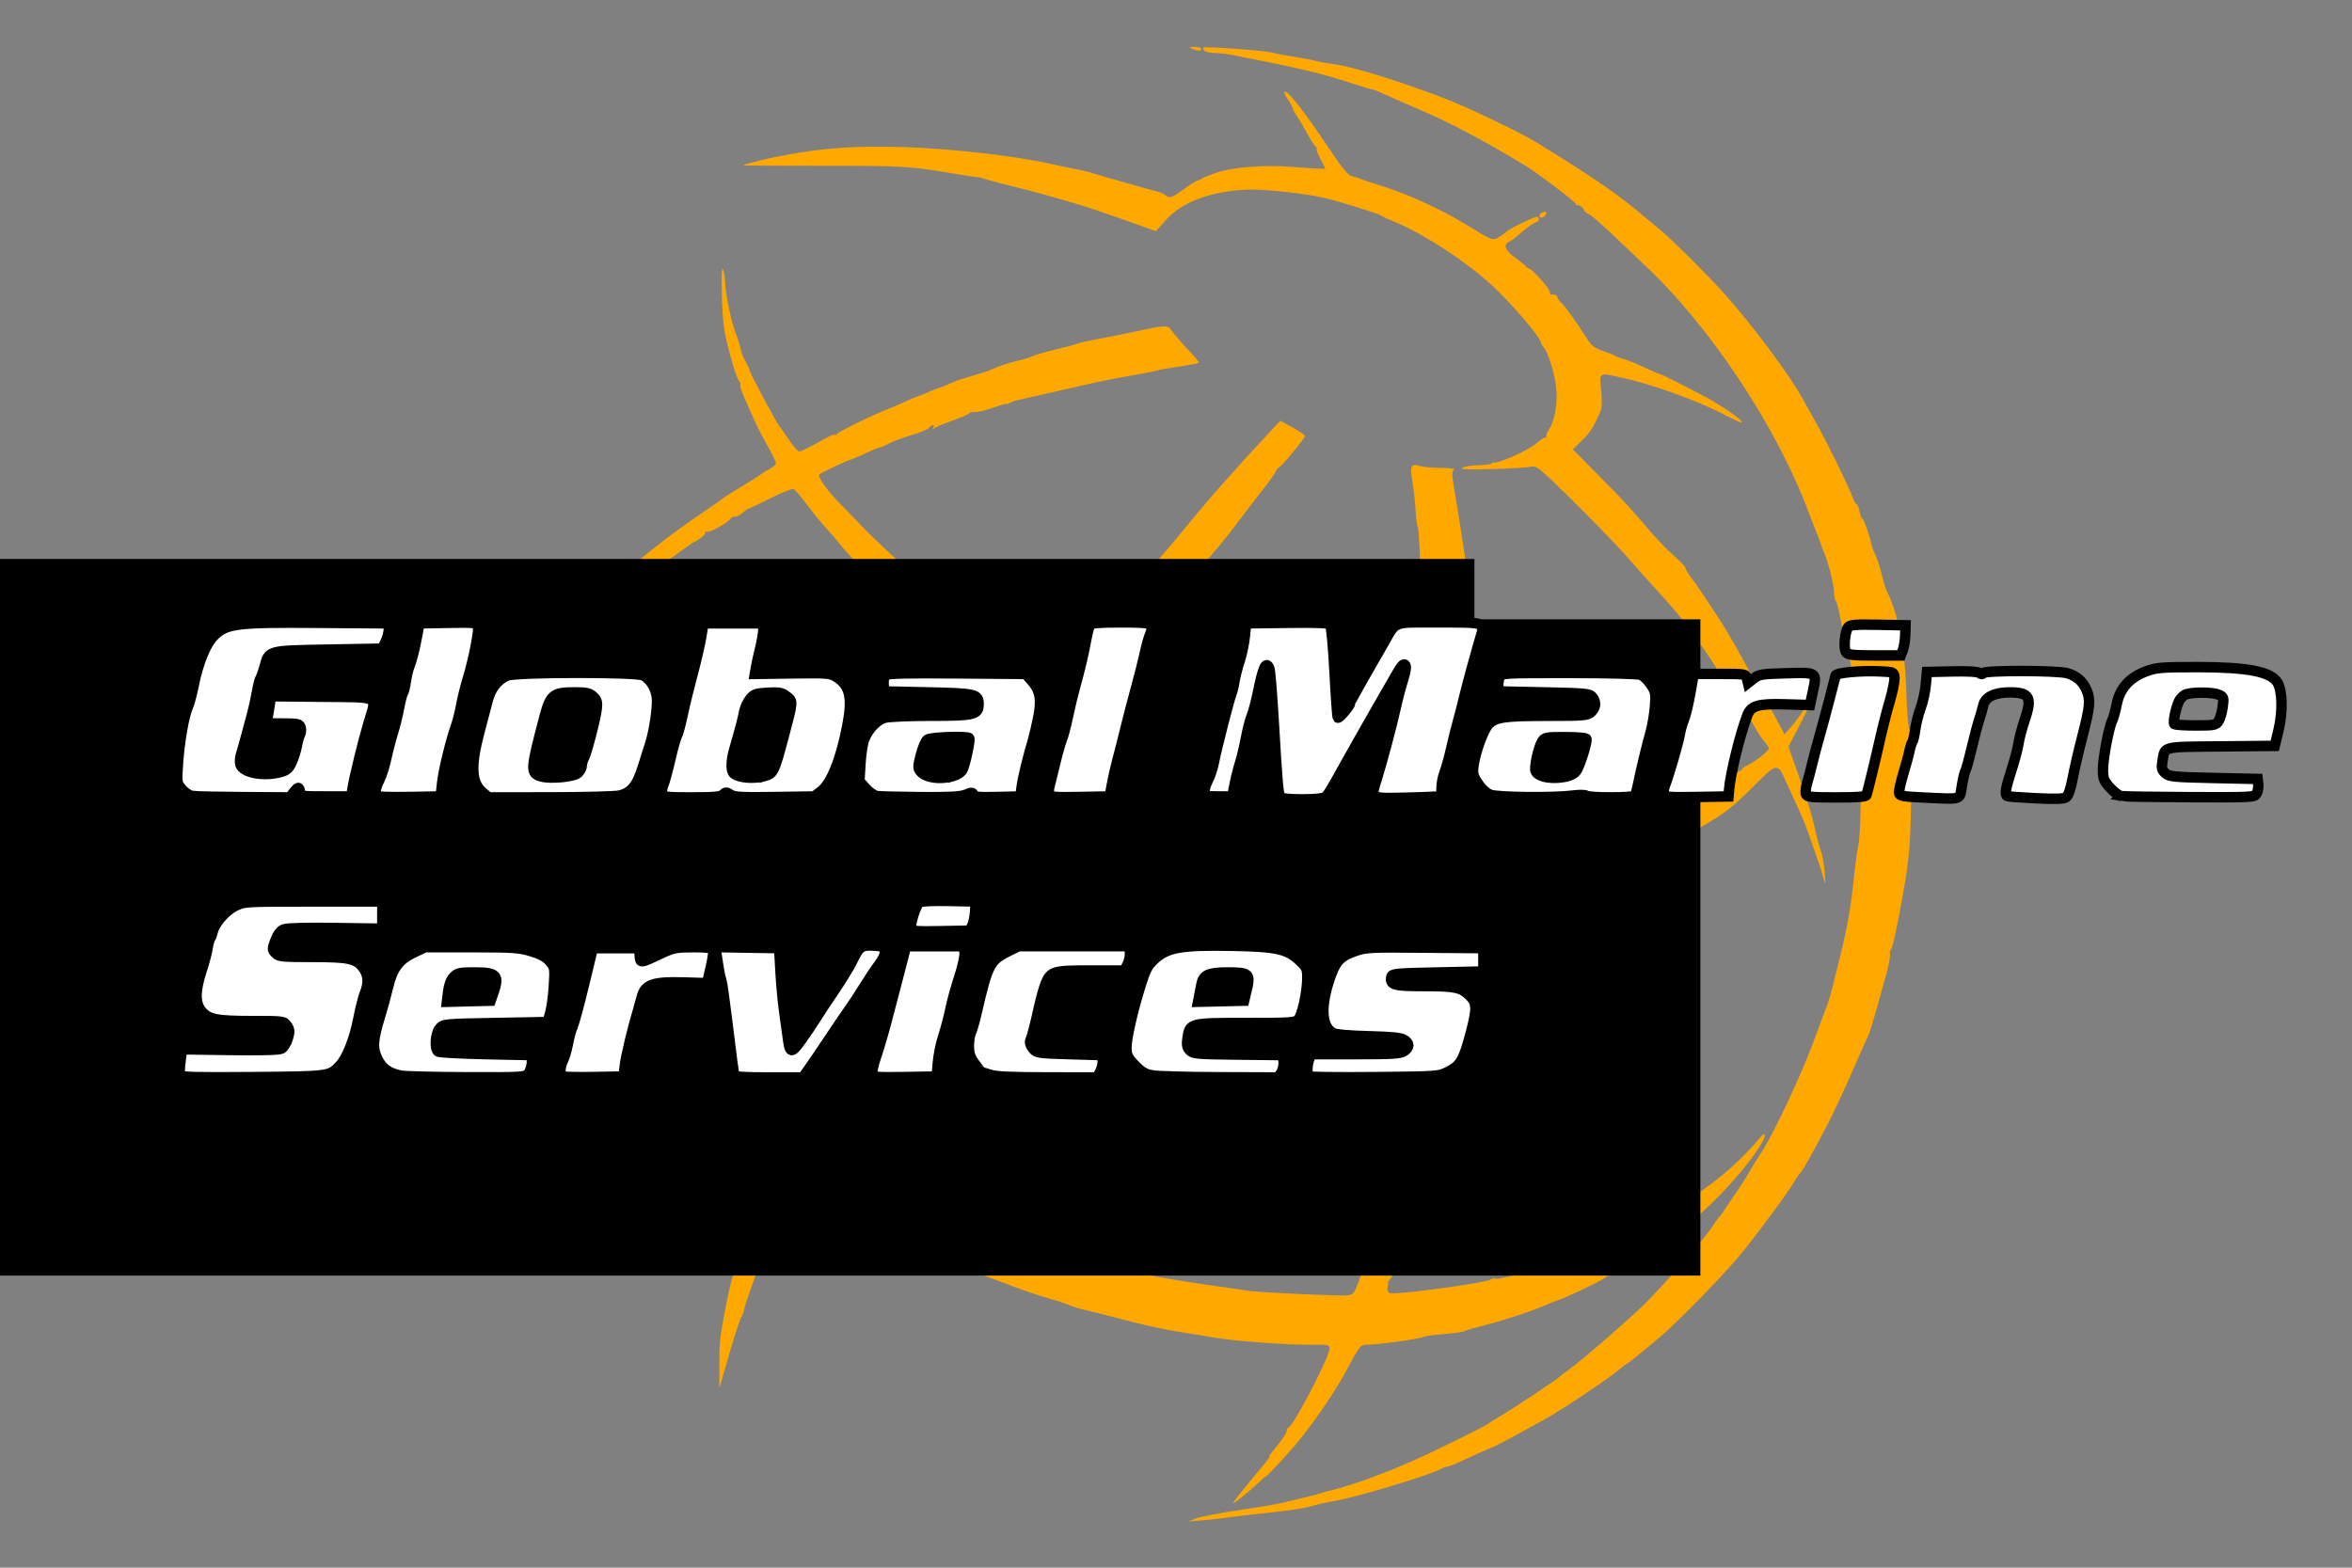
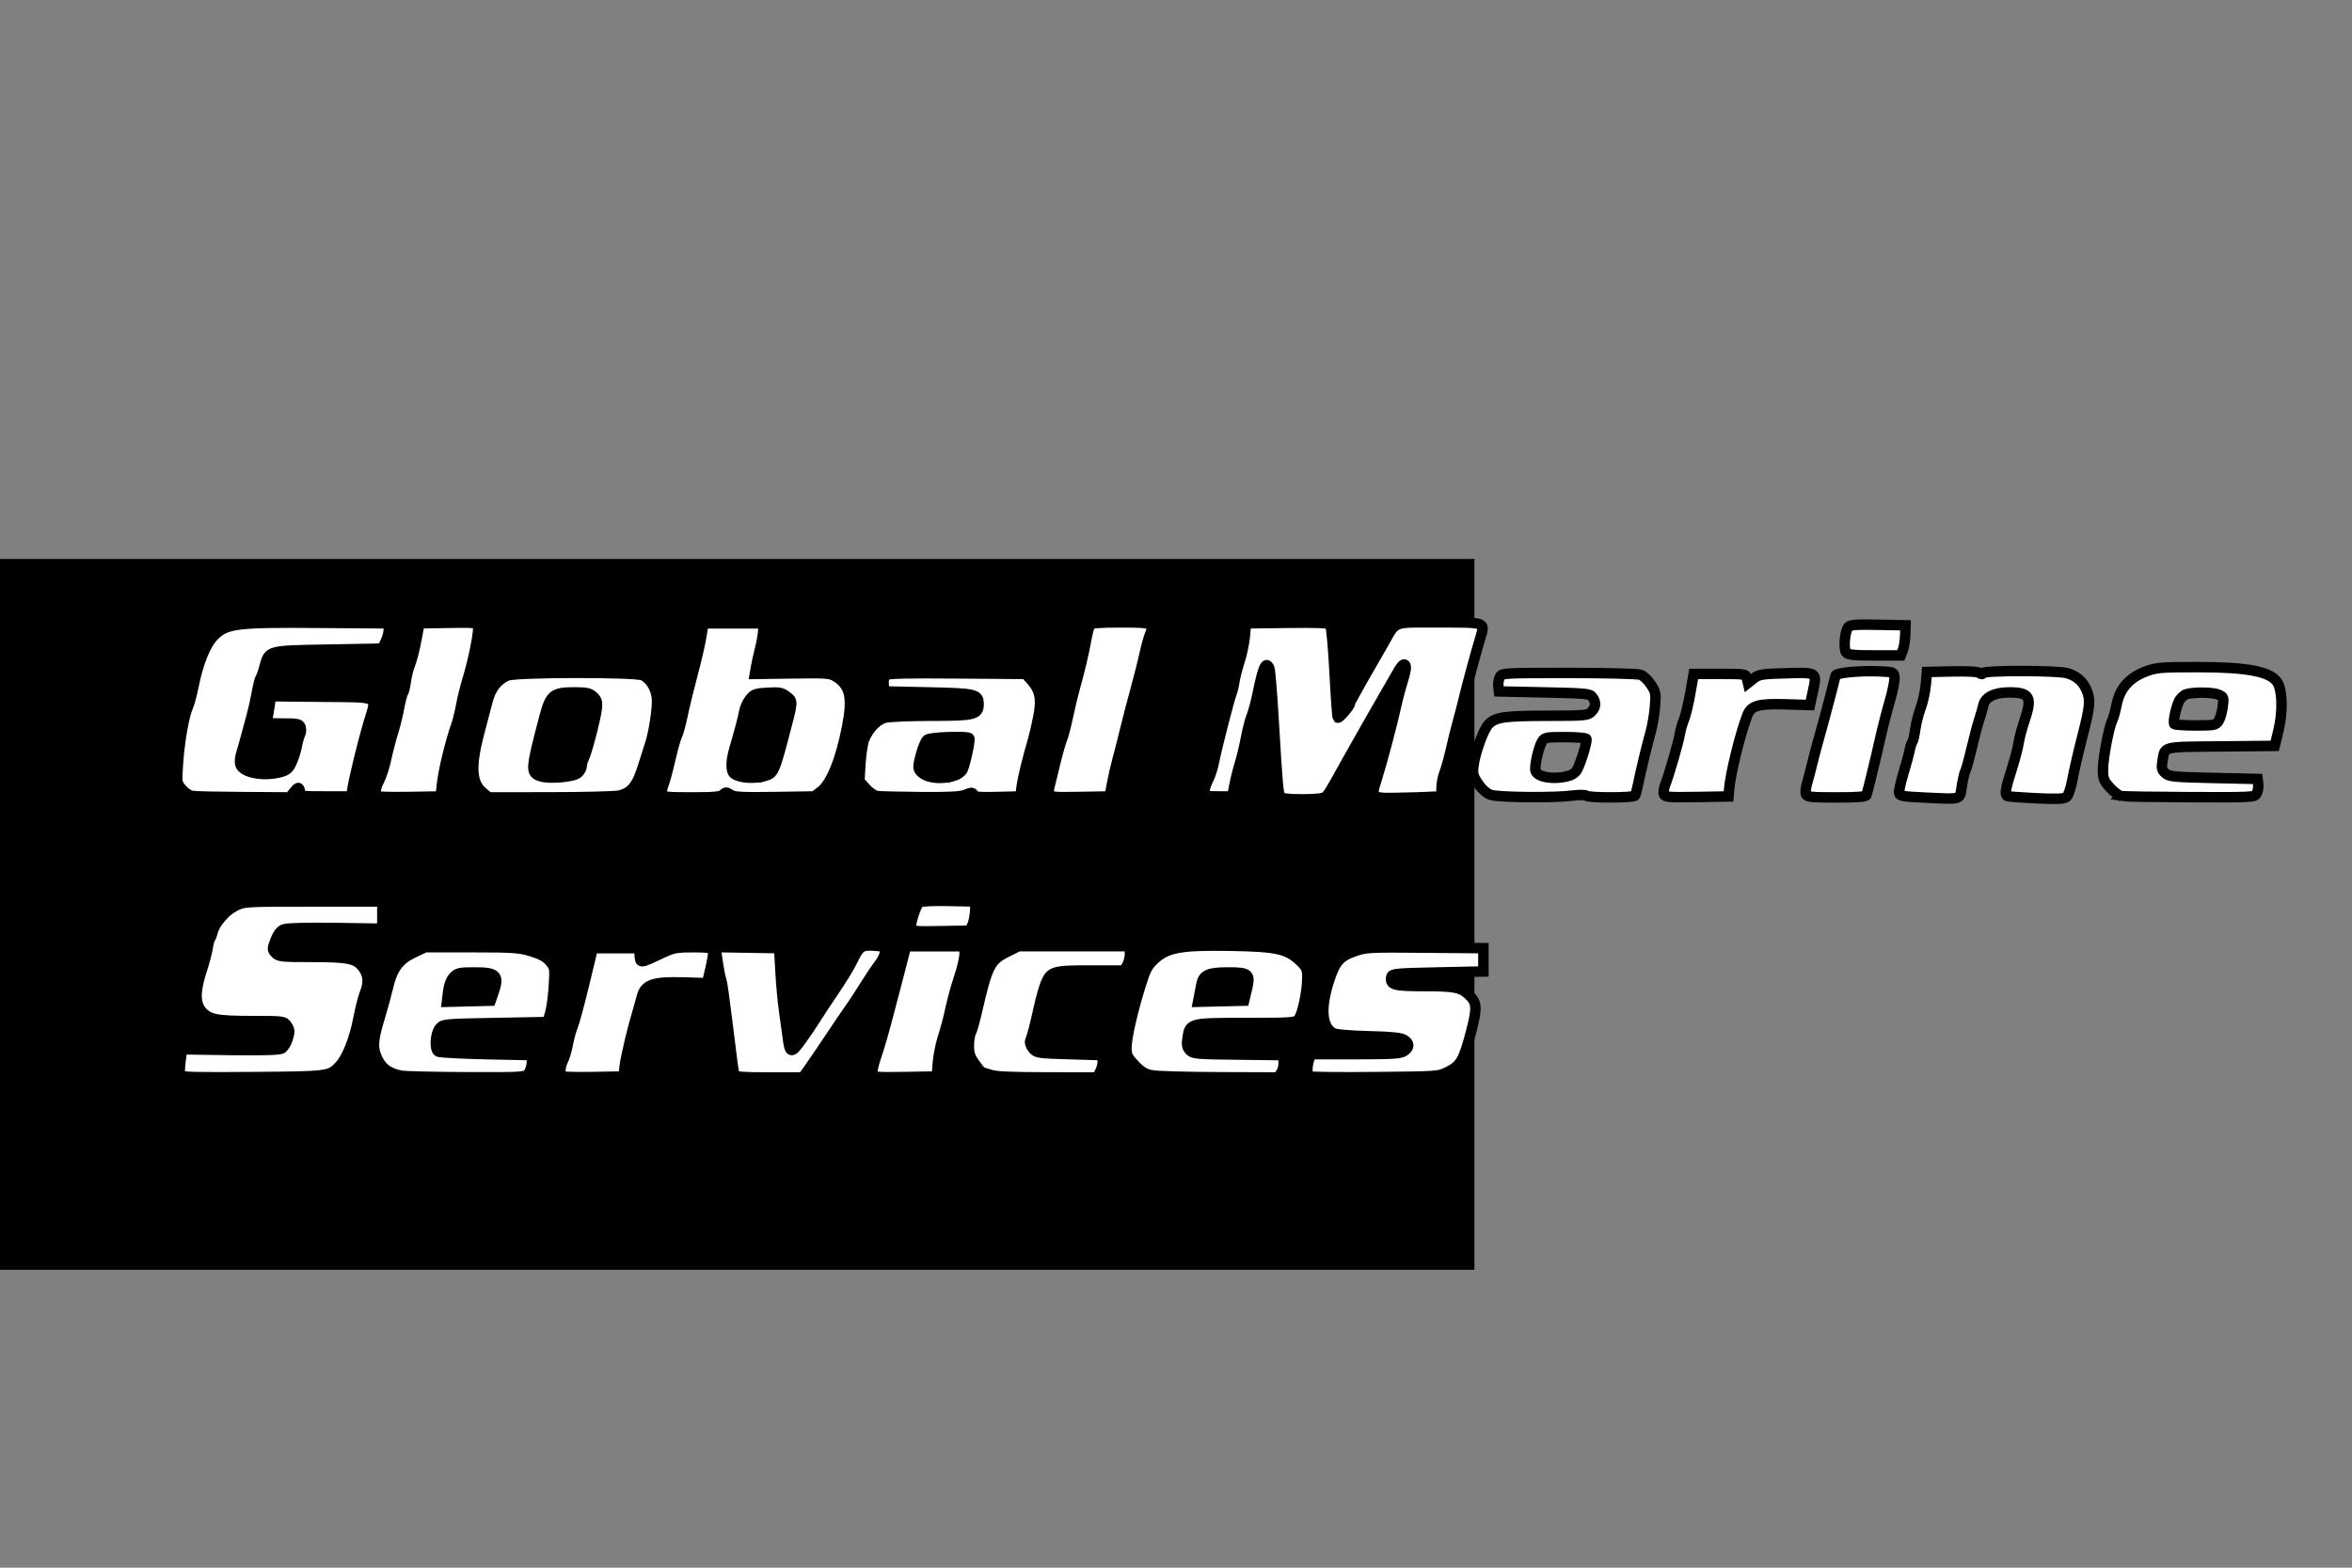
<svg xmlns="http://www.w3.org/2000/svg" xmlns:ns1="http://sodipodi.sourceforge.net/DTD/sodipodi-0.dtd" xmlns:ns2="http://www.inkscape.org/namespaces/inkscape" version="1.1" id="svg4731" width="450mm" height="300mm" viewBox="0 0 1700.787 1133.858" ns1:docname="LOGO_HEADER &amp; FOOTER.svg" ns2:version="0.92.2 (5c3e80d, 2017-08-06)">
  <rect x="0" y="0" width="1700.787" height="1133.858" fill="#808080" stroke="none" />
  <defs id="defs4735">
    <filter style="color-interpolation-filters:sRGB" id="filter4743" ns2:label="filter0" />
  </defs>
  <ns1:namedview pagecolor="#ffffff" bordercolor="#666666" borderopacity="1" objecttolerance="10" gridtolerance="10" guidetolerance="10" ns2:pageopacity="0" ns2:pageshadow="2" ns2:window-width="1920" ns2:window-height="1046" id="namedview4733" showgrid="false" ns2:zoom="0.5" ns2:cx="455.35258" ns2:cy="534.64789" ns2:window-x="-11" ns2:window-y="-11" ns2:window-maximized="1" ns2:current-layer="svg4731" units="mm" ns2:document-units="mm" ns2:pagecheckerboard="true" />
-   <path style="opacity:1;fill:#ffa900;fill-opacity:1;stroke:none;stroke-width:0.976;stroke-miterlimit:4;stroke-dasharray:none;stroke-opacity:1" d="m 864.973,1098.185 c 3.237,-1.242 17.14,-3.914 30.897,-5.938 13.756,-2.024 27.329,-4.286 30.161,-5.028 2.832,-0.741 9.784,-2.395 15.448,-3.675 5.664,-1.28 11.954,-2.939 13.977,-3.688 2.023,-0.749 5.333,-1.646 7.356,-1.995 3.807,-0.657 24.981,-7.434 30.161,-9.655 1.618,-0.694 5.26,-2.095 8.092,-3.113 4.996,-1.797 10.092,-3.938 24.644,-10.354 11.524,-5.081 49.6,-23.914 50.392,-24.924 0.405,-0.516 4.046,-2.823 8.092,-5.125 7.434,-4.231 42.043,-27.192 43.403,-28.795 0.405,-0.477 3.715,-3.003 7.356,-5.613 8.367,-5.997 39.784,-33.166 52.902,-45.75 12.345,-11.842 44.767,-48.688 49.843,-56.644 2.065,-3.237 4.455,-6.562 5.31,-7.39 0.856,-0.828 2.218,-2.594 3.027,-3.925 0.809,-1.331 4.12,-6.281 7.356,-11.001 6.474,-9.44 7.286,-10.708 12.188,-19.048 1.848,-3.144 5.323,-8.696 7.722,-12.338 9.178,-13.932 29.305,-56.691 38.435,-81.656 3.255,-8.901 6.455,-17.508 7.11,-19.127 2.791,-6.892 4.514,-12.296 6.566,-20.598 1.2,-4.855 3.505,-14.124 5.122,-20.598 5.502,-22.034 7.92,-36.091 10.5,-61.058 0.794,-7.687 2.097,-16.957 2.894,-20.598 1.711,-7.819 2.291,-51.876 1.026,-77.978 -0.868,-17.901 -7.358,-61.447 -9.854,-66.11 -0.684,-1.278 -2.327,-8.603 -3.652,-16.279 -1.325,-7.676 -3.043,-14.59 -3.818,-15.366 -0.776,-0.776 -1.41,-3.856 -1.41,-6.846 0,-4.932 -4.147,-21.201 -7.277,-28.551 -0.689,-1.618 -2.049,-5.26 -3.022,-8.092 -0.973,-2.832 -2.357,-6.474 -3.077,-8.092 -0.72,-1.618 -2.911,-7.246 -4.869,-12.506 -23.241,-62.427 -71.996,-135.68 -119.888,-180.128 -3.55,-3.294 -10.56,-9.962 -15.578,-14.817 -13.279,-12.847 -22.996,-21.334 -24.429,-21.334 -0.689,0 -1.961,-1.324 -2.827,-2.943 -0.866,-1.618 -2.545,-2.943 -3.73,-2.943 -1.185,0 -2.155,-0.559 -2.155,-1.242 0,-1.318 -28.095,-22.563 -36.782,-27.813 -29.964,-18.111 -56.158,-31.904 -77.978,-41.062 -6.878,-2.887 -16.616,-7.161 -21.64,-9.497 -5.024,-2.337 -9.739,-4.248 -10.479,-4.248 -0.74,0 -6.56,-1.71 -12.935,-3.8 -24.665,-8.086 -38.595,-11.413 -88.833,-21.216 -3.641,-0.711 -9.396,-1.331 -12.787,-1.38 -5.468,-0.078 -9.274,-2.058 -7.454,-3.878 1.035,-1.035 43.972,2.14 49.667,3.673 2.832,0.762 10.115,2.142 16.184,3.065 6.069,0.924 13.021,2.249 15.449,2.944 2.428,0.696 7.393,1.605 11.035,2.021 13.978,1.596 47.892,12.019 83.127,25.549 15.562,5.975 55.298,25.092 65.472,31.497 2.023,1.274 11.292,7.061 20.598,12.86 22.529,14.041 38.996,25.628 52.682,37.071 6.205,5.188 12.945,10.757 14.978,12.375 7.649,6.088 34.66,32.891 46.898,46.538 20.766,23.156 48.333,60.18 57.367,77.05 1.733,3.237 5.801,10.52 9.039,16.184 7.225,12.64 23.895,46.551 26.579,54.07 1.083,3.035 2.469,5.517 3.079,5.517 0.61,0 1.544,2.317 2.075,5.149 0.531,2.832 1.434,5.149 2.005,5.149 0.97,0 5.542,12.979 6.713,19.059 0.288,1.498 1.484,4.608 2.657,6.913 1.173,2.304 3.265,8.757 4.649,14.338 1.384,5.582 3.091,11.209 3.793,12.506 7.903,14.591 13.314,43.281 14.071,74.607 0.276,11.415 1.184,22.548 2.017,24.74 1.84,4.839 1.91,66.313 0.098,86.186 -0.701,7.687 -2.022,18.281 -2.936,23.541 -0.914,5.26 -1.892,10.887 -2.175,12.506 -3.495,20.049 -7.363,37.518 -8.307,37.518 -0.649,0 -0.918,1.358 -0.599,3.019 0.32,1.66 -0.948,8.447 -2.818,15.081 -1.869,6.634 -5.225,18.649 -7.457,26.7 -2.232,8.051 -4.622,15.665 -5.31,16.92 -0.688,1.255 -5.993,13.151 -11.788,26.435 -5.795,13.285 -13.493,29.836 -17.106,36.782 -11.049,21.24 -18.548,34.602 -20.571,36.651 -1.06,1.075 -2.677,3.354 -3.592,5.065 -3.37,6.297 -24.109,34.661 -37.362,51.097 -10.737,13.316 -34.579,38.291 -54.302,56.879 -5.362,5.054 -25.606,21.831 -28.769,23.842 -2.023,1.286 -4.009,2.689 -4.414,3.117 -0.97,1.025 -11.519,8.993 -15.62,11.796 -18.761,12.827 -33.854,22.509 -41.761,26.79 -5.26,2.848 -12.049,6.582 -15.087,8.299 -6.294,3.557 -20.59,11.016 -21.695,11.32 -1.147,0.315 -11.592,4.977 -21.64,9.658 -5.024,2.34 -9.833,4.255 -10.687,4.255 -0.854,0 -2.702,0.642 -4.107,1.427 -8.611,4.81 -63.32,21.244 -79.061,23.75 -4.855,0.773 -11.807,2.359 -15.448,3.525 -3.641,1.166 -16.552,3.147 -28.69,4.401 -12.138,1.254 -26.042,2.872 -30.897,3.594 -4.855,0.722 -13.462,1.689 -19.127,2.148 l -10.299,0.835 5.885,-2.259 z m 37.672,-25.284 c 15.368,-18.516 16.136,-19.495 15.294,-19.495 -0.389,0 0.252,-1.159 1.424,-2.575 7.274,-8.79 11.082,-14.253 11.082,-15.896 0,-1.035 0.557,-2.103 1.238,-2.372 3.913,-1.55 29.659,-51.04 29.659,-57.011 0,-2.965 -0.679,-3.114 -13.609,-2.985 -18.154,0.181 -54.752,-2.546 -70.254,-5.234 -6.878,-1.193 -18.861,-3.14 -26.629,-4.326 -7.768,-1.186 -23.326,-4.584 -34.575,-7.551 -11.249,-2.967 -24.094,-6.236 -28.544,-7.266 -8.304,-1.921 -11.784,-2.988 -16.92,-5.184 -1.618,-0.692 -7.577,-2.557 -13.242,-4.144 -5.664,-1.587 -16.589,-5.284 -24.276,-8.215 -7.687,-2.931 -17.95,-6.732 -22.805,-8.446 -4.855,-1.715 -9.159,-3.592 -9.563,-4.173 -0.405,-0.58 -2.391,-1.554 -4.414,-2.165 -13.411,-4.046 -75.621,-35.707 -84.344,-42.926 -2.287,-1.893 -5.005,-3.442 -6.038,-3.442 -1.034,0 -3.665,-1.655 -5.848,-3.678 -2.183,-2.023 -4.643,-3.678 -5.467,-3.678 -0.824,0 -4.45,-2.031 -8.058,-4.514 -3.608,-2.482 -7.623,-4.303 -8.922,-4.046 -1.946,0.385 -13.119,18.859 -11.407,18.859 0.295,0 -1.703,4.915 -4.441,10.923 -2.738,6.008 -5.443,12.463 -6.012,14.345 -0.569,1.882 -1.911,5.408 -2.984,7.836 -3.821,8.65 -13.642,35.906 -14.671,40.716 -0.576,2.691 -1.594,5.576 -2.262,6.411 -1.174,1.466 -5.496,15.173 -12.512,39.678 l -3.37,11.77 -10e-4,-16.92 c -0.001,-16.666 0.454,-20.787 4.724,-42.667 2.794,-14.319 5.208,-23.626 6.98,-26.911 0.781,-1.449 1.028,-3.27 0.548,-4.046 -0.48,-0.776 -0.255,-1.411 0.501,-1.411 0.756,0 1.784,-2.05 2.285,-4.556 1.442,-7.209 12.918,-37.369 21.655,-56.91 3.804,-8.508 3.546,-11.565 -1.233,-14.606 -2.225,-1.416 -4.377,-2.953 -4.782,-3.415 -0.405,-0.462 -3.053,-2.43 -5.885,-4.372 -7.807,-5.354 -22.554,-17.219 -35.666,-28.695 -6.472,-5.664 -14.17,-12.261 -17.108,-14.658 -16.131,-13.163 -52.787,-52.371 -68.142,-72.883 -2.12,-2.832 -6.243,-7.722 -9.161,-10.866 -2.919,-3.144 -8.404,-10.096 -12.19,-15.448 -3.786,-5.353 -7.753,-10.262 -8.815,-10.909 -1.063,-0.647 -1.932,-1.849 -1.932,-2.671 0,-1.565 -13.807,-25.574 -16.713,-29.063 -4.634,-5.564 -34.781,-64.434 -34.781,-67.92 0,-2.454 -7.632,-20.55 -8.667,-20.55 -0.549,0 -2.119,1.821 -3.489,4.046 -1.37,2.225 -3.815,5.701 -5.434,7.724 -4.959,6.197 -3.556,10e-4 2.141,-9.46 5.403,-8.972 6.564,-16.27 3.395,-21.343 -2.052,-3.286 0.571,-33.871 3.505,-40.867 1.51,-3.601 1.99,-1.45 3.933,17.633 1.217,11.954 2.644,21.554 3.172,21.334 1.398,-0.583 19.099,-21.41 19.099,-22.472 0,-6.421 77.44,-86.67 98.469,-102.04 2.927,-2.14 9.942,-7.606 15.589,-12.147 11.167,-8.981 23.627,-18.06 39.692,-28.92 5.664,-3.829 10.63,-7.349 11.035,-7.822 0.405,-0.473 6.694,-4.445 13.977,-8.826 7.283,-4.382 13.573,-8.371 13.977,-8.866 0.405,-0.495 2.887,-2.002 5.517,-3.349 2.63,-1.347 4.777,-3.261 4.771,-4.251 -0.005,-0.991 -2.84,-6.767 -6.297,-12.836 -3.457,-6.069 -7.843,-14.676 -9.746,-19.127 -1.903,-4.451 -5.076,-11.63 -7.051,-15.955 -1.975,-4.325 -3.211,-8.243 -2.746,-8.708 0.465,-0.465 -0.051,-1.892 -1.146,-3.172 -1.095,-1.279 -4.129,-10.52 -6.742,-20.535 -4.063,-15.573 -4.843,-21.431 -5.391,-40.46 -0.42,-14.596 -0.162,-21.239 0.75,-19.309 0.764,1.618 1.436,5.352 1.493,8.297 0.164,8.516 4.364,29.282 7.555,37.353 1.608,4.068 3.276,9.365 3.707,11.77 0.43,2.405 2.069,6.563 3.64,9.239 1.572,2.676 2.857,5.435 2.857,6.131 0,1.867 19.919,39.083 22.069,41.234 0.405,0.405 3.299,4.543 6.432,9.196 3.133,4.653 6.443,8.421 7.356,8.373 1.581,-0.083 6.272,-2.416 19.853,-9.874 3.345,-1.837 6.093,-2.83 6.105,-2.207 0.012,0.623 0.509,0.446 1.103,-0.393 1.299,-1.835 27.601,-14.671 37.863,-18.478 1.618,-0.6 6.87,-2.876 11.669,-5.058 4.8,-2.181 9.434,-4.124 10.299,-4.317 0.865,-0.193 4.221,-1.521 7.457,-2.952 3.237,-1.431 6.547,-2.735 7.356,-2.898 0.809,-0.163 4.12,-1.467 7.356,-2.898 3.237,-1.431 6.547,-2.762 7.356,-2.958 0.809,-0.196 5.444,-1.591 10.299,-3.1 4.855,-1.509 9.159,-2.838 9.563,-2.952 0.405,-0.114 3.121,-1.275 6.036,-2.579 2.915,-1.304 9.867,-3.492 15.448,-4.863 5.582,-1.371 10.81,-2.981 11.62,-3.578 0.809,-0.597 7.43,-2.508 14.713,-4.248 7.283,-1.74 14.897,-3.792 16.92,-4.561 2.023,-0.769 8.975,-2.345 15.448,-3.501 6.474,-1.157 17.729,-3.398 25.012,-4.982 23.721,-5.158 25.095,-5.212 27.786,-1.105 1.301,1.986 6.433,7.958 11.404,13.272 4.971,5.314 8.78,9.887 8.464,10.162 -0.479,0.419 -14.398,2.834 -25.585,4.44 -1.618,0.232 -3.936,0.776 -5.149,1.209 -1.214,0.433 -8.828,1.919 -16.92,3.303 -16.373,2.8 -23.563,4.312 -56.644,11.913 -12.543,2.882 -24.397,5.557 -26.343,5.945 -1.946,0.388 -4.76,1.359 -6.253,2.158 -1.493,0.799 -2.715,1.158 -2.715,0.797 0,-0.361 -4.138,0.838 -9.196,2.664 -5.058,1.826 -11.016,3.235 -13.242,3.131 -2.225,-0.105 -4.046,0.261 -4.046,0.813 0,0.552 -5.131,2.837 -11.402,5.079 -6.271,2.242 -12.357,4.792 -13.524,5.667 -1.601,1.2 -1.85,1.139 -1.017,-0.248 0.608,-1.011 0.437,-1.839 -0.38,-1.839 -0.817,0 -2.014,0.85 -2.662,1.889 -0.647,1.039 -6.473,3.463 -12.947,5.388 -6.474,1.925 -13.96,4.716 -16.636,6.203 -2.676,1.487 -5.488,2.704 -6.249,2.704 -0.761,0 -5.587,1.986 -10.725,4.414 -5.138,2.428 -9.773,4.414 -10.299,4.414 -1.375,0 -20.491,8.996 -22.589,10.63 -1.801,1.403 6.229,12.482 16.359,22.57 2.491,2.481 8.227,8.439 12.746,13.242 10.901,11.583 36.846,35.392 46.956,43.091 4.451,3.389 10.875,8.3 14.276,10.913 3.401,2.613 11.18,8.297 17.288,12.631 6.107,4.334 11.104,8.472 11.104,9.196 0,0.724 0.993,1.316 2.207,1.316 1.214,0 2.207,0.662 2.207,1.471 0,0.809 0.993,1.471 2.207,1.471 1.214,0 2.207,0.662 2.207,1.471 0,0.809 0.878,1.471 1.95,1.471 1.073,0 3.517,1.668 5.433,3.707 1.915,2.039 10.803,7.674 19.751,12.523 8.948,4.849 17.677,9.828 19.398,11.066 3.481,2.502 2.289,3.546 16.301,-14.274 19.473,-24.764 23.972,-30.76 23.972,-31.946 0,-0.723 3.972,-5.503 8.828,-10.621 4.855,-5.118 8.828,-9.773 8.828,-10.343 0,-1.151 11.739,-16.156 17.137,-21.905 1.9,-2.023 9.111,-10.63 16.026,-19.127 16.311,-20.043 38.48,-45.115 62.024,-70.146 l 6.174,-6.564 8.889,4.883 c 4.889,2.686 8.897,5.435 8.907,6.11 0.024,1.652 -17.741,23.05 -19.136,23.05 -0.606,0 -1.504,1.159 -1.996,2.575 -0.492,1.416 -4.853,7.54 -9.692,13.609 -4.839,6.069 -13.617,17.553 -19.508,25.519 -5.891,7.967 -18.565,23.194 -28.165,33.84 -9.6,10.645 -18.498,21.01 -19.773,23.033 -1.275,2.023 -6.165,8.091 -10.868,13.484 -4.702,5.393 -8.55,10.802 -8.55,12.02 0,1.217 -3.31,5.836 -7.356,10.263 -4.046,4.427 -7.356,8.443 -7.356,8.924 0,0.481 -1.986,4.103 -4.414,8.049 -2.428,3.945 -4.414,8.178 -4.414,9.405 0,1.228 -0.993,3.056 -2.207,4.063 -1.214,1.007 -2.207,2.621 -2.207,3.586 0,1.888 9.016,6.713 12.543,6.713 1.179,0 8.446,3.277 16.15,7.283 7.703,4.006 18.137,8.697 23.186,10.426 5.049,1.728 10.34,3.754 11.757,4.501 1.417,0.747 9.031,3.697 16.92,6.556 7.889,2.859 16.329,6.084 18.757,7.166 3.684,1.643 15.815,5.676 18.391,6.114 3.231,0.55 9.838,2.703 11.035,3.596 0.809,0.604 3.789,1.591 6.621,2.192 2.832,0.602 9.122,2.377 13.977,3.945 8.802,2.842 30.687,7.933 40.46,9.41 2.832,0.428 9.122,1.694 13.977,2.812 14.506,3.341 24.223,5.148 27.687,5.148 2.833,0 3.291,-0.829 3.449,-6.253 0.471,-16.143 -2.701,-125.303 -3.944,-135.726 -0.772,-6.474 -1.714,-22.212 -2.093,-34.975 -0.379,-12.762 -1.149,-23.949 -1.711,-24.858 -0.562,-0.91 -1.243,-6.027 -1.512,-11.371 -0.269,-5.344 -1.221,-14.221 -2.115,-19.726 -2.098,-12.922 -1.496,-14.519 4.796,-12.715 2.667,0.765 9.819,1.401 15.893,1.413 6.074,0.012 10.215,0.549 9.201,1.193 -1.073,0.681 -1.571,2.978 -1.193,5.495 0.357,2.379 1.68,10.614 2.938,18.302 4.405,26.907 5.15,31.878 9.697,64.674 2.519,18.173 4.918,33.587 5.33,34.254 0.412,0.667 1.087,28.833 1.5,62.592 0.413,33.759 1.256,61.911 1.873,62.559 1.574,1.654 76.096,1.283 91.288,-0.455 20.614,-2.358 51.728,-8.965 55.193,-11.72 0.809,-0.643 3.788,-1.65 6.621,-2.237 5.837,-1.209 35.311,-15.31 35.311,-16.893 0,-0.569 1.778,-1.844 3.952,-2.835 4.975,-2.267 15.175,-10.281 15.175,-11.924 0,-0.679 -1.605,-3.142 -3.566,-5.473 -1.961,-2.331 -5.168,-7.251 -7.125,-10.933 -1.958,-3.682 -4.673,-8.281 -6.032,-10.22 -1.36,-1.939 -4.881,-7.167 -7.825,-11.617 -2.943,-4.451 -5.817,-8.423 -6.386,-8.828 -0.569,-0.405 -3.142,-4.377 -5.717,-8.828 -5.788,-10.002 -13.911,-21.582 -18.634,-26.564 -1.96,-2.067 -3.564,-4.258 -3.564,-4.868 0,-1.8 -8.714,-12.584 -20.569,-25.453 -6.085,-6.606 -16.029,-17.725 -22.098,-24.709 -10.507,-12.091 -43.859,-45.885 -59.587,-60.376 -6.357,-5.857 -7.956,-6.65 -11.77,-5.84 -2.428,0.516 -15.007,1.226 -27.954,1.578 -17.367,0.472 -22.853,0.22 -20.92,-0.962 1.441,-0.881 6.897,-1.723 12.124,-1.871 5.227,-0.148 9.51,-0.805 9.518,-1.46 0.011,-0.655 0.549,-0.86 1.202,-0.456 2.182,1.349 25.014,-8.838 30.391,-13.559 2.918,-2.562 6.054,-4.658 6.97,-4.658 0.916,0 1.244,-0.422 0.728,-0.937 -0.516,-0.516 0.289,-2.667 1.789,-4.782 4.028,-5.68 6.444,-19.499 5.259,-30.084 -1.158,-10.346 -5.852,-25.608 -8.934,-29.05 -1.144,-1.278 -2.08,-2.872 -2.08,-3.542 0,-3.048 -16.416,-22.797 -30.897,-37.171 -19.108,-18.966 -53.149,-41.62 -76.645,-51.006 -3.565,-1.424 -7.145,-3.123 -7.954,-3.775 -1.629,-1.312 -27.914,-9.535 -40.243,-12.59 -14.12,-3.499 -45.773,-6.856 -58.126,-6.165 -26.298,1.471 -46.182,9.197 -57.997,22.536 l -6.628,7.483 -11.194,-4.025 c -23.343,-8.393 -40.923,-14.34 -49.447,-16.726 -4.855,-1.359 -13.131,-3.725 -18.391,-5.257 -5.26,-1.532 -16.846,-4.573 -25.747,-6.758 -8.901,-2.185 -17.508,-4.483 -19.127,-5.109 -1.618,-0.625 -3.936,-1.165 -5.149,-1.2 -1.214,-0.035 -8.166,-1.076 -15.448,-2.313 -33.435,-5.681 -36.98,-5.902 -95.266,-5.924 -32.166,-0.012 -58.484,-0.126 -58.483,-0.253 7.9e-4,-0.899 18.209,-5.365 31.633,-7.759 28.222,-5.033 49.428,-6.464 82.392,-5.56 34.214,0.939 80.903,6.16 107.404,12.012 8.901,1.965 18.501,3.997 21.334,4.516 2.832,0.518 7.136,1.557 9.563,2.309 9.348,2.896 41.434,12.052 46.157,13.171 2.729,0.647 5.675,1.889 6.547,2.761 2.647,2.647 5.189,1.842 13.451,-4.261 4.353,-3.216 8.794,-6.03 9.868,-6.253 1.074,-0.223 2.285,-0.774 2.689,-1.224 0.405,-0.45 4.838,-2.293 9.852,-4.096 12.009,-4.319 35.056,-6.227 55.621,-4.605 8.901,0.702 18.016,1.31 20.255,1.351 l 4.071,0.075 -3.728,-7.356 c -2.05,-4.046 -3.22,-7.367 -2.599,-7.379 0.62,-0.012 0.377,-0.509 -0.541,-1.103 -0.918,-0.595 -3.809,-5.053 -6.425,-9.909 -2.616,-4.855 -6.003,-10.585 -7.527,-12.733 -1.524,-2.148 -2.77,-4.477 -2.77,-5.176 0,-0.699 -1.679,-3.741 -3.731,-6.761 -2.368,-3.485 -3.04,-5.475 -1.839,-5.448 2.642,0.06 15.131,16.186 31.055,40.098 10.056,15.101 14.443,20.483 17.182,21.08 2.023,0.441 5.002,1.387 6.621,2.102 1.618,0.715 6.584,2.382 11.035,3.704 20.651,6.134 46.411,17.764 66.03,29.81 18.467,11.338 18.302,11.28 23.17,8.179 2.325,-1.481 4.558,-3.107 4.962,-3.612 1.615,-2.019 21.204,-11.453 22.333,-10.756 2.021,1.249 1.355,3.27 -1.367,4.143 -2.36,0.757 -8.104,5.044 -13.609,10.157 -1.214,1.127 -3.637,2.795 -5.385,3.705 -4.611,2.402 -2.911,6.415 5.148,12.147 3.772,2.683 7.078,5.401 7.348,6.04 0.27,0.639 1.071,1.163 1.78,1.163 2.086,0 15.403,14.977 15.19,17.084 -0.107,1.06 0.224,1.875 0.736,1.811 2.686,-0.337 4.609,0.403 4.609,1.773 0,0.848 1.528,3 3.396,4.782 3.067,2.927 8.775,10.934 18.79,26.362 2.672,4.116 5.367,6.058 10.912,7.864 4.05,1.319 8.025,2.906 8.835,3.527 0.809,0.62 3.319,1.57 5.577,2.11 2.258,0.54 9.014,3.279 15.013,6.088 5.999,2.809 11.434,5.123 12.079,5.144 0.644,0.021 6.137,2.631 12.206,5.802 6.069,3.17 13.352,6.927 16.184,8.349 13.354,6.702 31.788,19.251 30.366,20.673 -0.366,0.367 -6.19,-2.249 -12.941,-5.812 -19.11,-10.086 -53.095,-22.275 -74.887,-26.86 -15.908,-3.346 -14.989,-3.99 -13.797,9.675 0.725,8.31 0.488,13.048 -0.789,15.816 -5.387,11.669 -6.954,14.081 -13.046,20.088 l -6.641,6.547 18.573,18.82 c 19.45,19.707 21.76,22.208 37.147,40.218 5.216,6.105 13.136,14.254 17.601,18.108 4.465,3.854 8.117,7.735 8.117,8.624 0,0.888 1.821,3.972 4.046,6.852 2.225,2.88 6.032,8.305 8.46,12.055 2.428,3.75 7.47,11.388 11.206,16.972 3.736,5.584 10.565,17.105 15.176,25.602 4.611,8.497 10.419,18.759 12.905,22.805 2.486,4.046 7.956,13.803 12.154,21.682 l 7.633,14.325 3.651,-4.027 c 4.662,-5.143 10.303,-13.155 13.031,-18.509 1.172,-2.301 2.364,-3.485 2.648,-2.632 0.284,0.853 -3.296,8.865 -7.956,17.804 l -8.473,16.253 2.42,6.977 c 1.331,3.837 5.011,14.337 8.178,23.333 3.167,8.996 6.878,21.575 8.246,27.954 1.368,6.379 3.371,13.919 4.449,16.756 1.079,2.837 2.332,9.789 2.784,15.448 0.819,10.251 0.816,10.265 -1.038,3.669 -1.023,-3.641 -2.253,-7.614 -2.734,-8.828 -0.481,-1.214 -2.999,-8.497 -5.597,-16.184 -2.598,-7.687 -6.899,-18.612 -9.56,-24.276 -2.66,-5.664 -6.5,-14.002 -8.533,-18.528 -6.796,-15.13 -6.175,-15.218 -24.985,3.516 -13.172,13.119 -19.697,18.324 -31.963,25.498 -17.265,10.097 -33.836,17.691 -44.838,20.548 -4.046,1.05 -10.667,2.858 -14.713,4.016 -4.046,1.159 -10.336,2.481 -13.977,2.939 -3.642,0.458 -11.586,1.577 -17.655,2.486 -6.448,0.966 -24.184,1.459 -42.667,1.187 l -31.633,-0.466 -1.154,16.184 c -0.635,8.901 -1.512,17.177 -1.948,18.391 -0.437,1.214 -1.066,7.173 -1.397,13.242 -0.331,6.069 -0.92,14.014 -1.31,17.655 -0.389,3.641 -1.105,11.255 -1.592,16.92 -0.875,10.19 -3.221,24.422 -4.73,28.69 -0.429,1.214 -1.05,4.642 -1.379,7.618 -0.329,2.976 -1.589,10.921 -2.8,17.655 -1.211,6.734 -2.738,15.223 -3.393,18.865 -2.326,12.93 -10.601,43.41 -11.909,43.866 -0.731,0.255 -0.964,1.413 -0.518,2.575 0.446,1.162 0.321,3.271 -0.277,4.687 -0.598,1.416 -1.268,3.899 -1.49,5.517 -0.43,3.147 -4.858,17.947 -9.683,32.368 -1.625,4.855 -4.687,14.124 -6.804,20.598 -2.118,6.474 -4.246,12.101 -4.729,12.506 -0.483,0.405 -2.09,4.708 -3.571,9.563 -1.481,4.855 -3.78,10.056 -5.109,11.557 -1.329,1.501 -2.251,2.991 -2.048,3.31 0.202,0.32 0.317,0.747 0.255,0.949 -1.069,3.493 -0.72,5.855 0.961,6.5 4.142,1.589 70.35,-7.382 73.587,-9.971 0.884,-0.707 1.955,-0.937 2.381,-0.511 0.426,0.426 3.675,0.068 7.221,-0.795 3.546,-0.863 7.856,-1.877 9.578,-2.254 1.722,-0.377 8.673,-2.36 15.448,-4.407 6.775,-2.047 12.98,-3.904 13.789,-4.128 5.906,-1.631 18.419,-5.981 22.069,-7.673 2.428,-1.125 10.041,-4.429 16.92,-7.342 6.878,-2.913 18.076,-8.293 24.883,-11.955 16.982,-9.136 18.415,-9.945 19.256,-10.885 0.405,-0.452 6.694,-4.75 13.977,-9.552 19.63,-12.943 35.696,-27.122 49.092,-43.328 3.991,-4.827 4.177,-0.985 0.264,5.433 -11.797,19.347 -38.381,47.472 -60.468,63.972 -10.876,8.125 -43.334,28.478 -48.216,30.234 -1.356,0.488 -4.121,2.002 -6.144,3.365 -3.822,2.575 -29.713,14.696 -32.809,15.359 -0.971,0.208 -4.414,1.558 -7.651,2.999 -9.392,4.182 -29.763,10.919 -44.485,14.71 -7.473,1.925 -14.181,3.866 -14.906,4.314 -1.162,0.718 -5.006,1.203 -23,2.9 -2.428,0.229 -5.407,0.839 -6.621,1.355 -3.319,1.412 -32.029,5.428 -38.88,5.438 -6.589,0.01 -6.511,-0.077 -16.401,18.48 -7.535,14.139 -20.274,33.063 -33.497,49.76 -6.874,8.681 -24.167,27.384 -25.318,27.384 -0.309,0 -2.432,1.828 -4.718,4.062 -5.697,5.569 -17.374,15.065 -18.526,15.065 -0.518,0 4.415,-6.455 10.963,-14.345 z M 979.548,933.865 c 1.867,-2.957 12.262,-32.314 13.415,-37.886 0.251,-1.214 2.79,-10.483 5.641,-20.598 2.851,-10.115 6.271,-24.019 7.601,-30.897 1.329,-6.878 3.727,-17.803 5.328,-24.276 1.601,-6.474 3.864,-19.384 5.029,-28.69 2.492,-19.91 3.366,-25.426 5.132,-32.368 0.72,-2.832 2.009,-13.757 2.864,-24.276 0.855,-10.52 2.224,-25.085 3.042,-32.368 1.79,-15.923 2.498,-26.519 3.806,-56.975 0.894,-20.82 0.748,-23.229 -1.464,-24.078 -1.352,-0.519 -10.223,-2.471 -19.713,-4.338 -15.32,-3.014 -21.93,-4.432 -33.807,-7.25 -1.821,-0.432 -4.8,-1.096 -6.621,-1.476 -14.782,-3.084 -72.559,-21.412 -85.702,-27.187 -7.493,-3.292 -11.387,-4.845 -13.242,-5.281 -0.809,-0.19 -5.236,-2.076 -9.837,-4.192 -4.601,-2.115 -8.743,-3.846 -9.204,-3.846 -0.461,0 -8.945,-3.892 -18.853,-8.65 -9.908,-4.757 -21.656,-10.357 -26.107,-12.444 -4.451,-2.087 -11.815,-6.04 -16.365,-8.785 -7.726,-4.662 -8.463,-4.836 -11.158,-2.637 -4.608,3.76 -26.904,33.507 -25.881,34.53 0.51,0.51 0.218,0.928 -0.65,0.928 -0.868,0 -6.44,6.701 -12.383,14.89 -5.943,8.19 -12.13,16.713 -13.748,18.942 -3.609,4.969 -26.018,37.681 -36.793,53.709 -4.352,6.474 -10.96,15.852 -14.684,20.841 -3.724,4.989 -9.224,12.978 -12.222,17.753 -2.998,4.776 -6.271,9.963 -7.275,11.528 -1.003,1.565 -3.244,5.493 -4.979,8.73 -1.736,3.237 -3.579,6.216 -4.095,6.621 -1.814,1.42 -6.021,8.742 -6.021,10.479 0,0.965 -2.573,5.127 -5.717,9.247 -3.145,4.121 -7.208,10.472 -9.029,14.113 -1.821,3.641 -5.207,9.388 -7.524,12.771 -2.317,3.383 -4.213,6.723 -4.213,7.424 0,0.701 -3.043,6.209 -6.762,12.241 -3.719,6.032 -6.74,11.298 -6.713,11.703 0.027,0.405 -1.896,4.562 -4.273,9.24 -2.377,4.677 -4.321,9.444 -4.321,10.592 0,1.148 2.483,3.939 5.517,6.201 3.035,2.262 5.855,4.56 6.268,5.108 0.413,0.547 2.538,1.444 4.723,1.992 2.185,0.548 5.565,2.422 7.511,4.163 1.946,1.741 4.455,3.383 5.576,3.649 1.121,0.266 3.031,1.293 4.245,2.283 1.214,0.99 5.848,3.598 10.299,5.795 4.451,2.198 9.085,4.63 10.299,5.405 6.317,4.033 57.723,26.594 77.978,34.222 28.267,10.645 53.902,19.081 64.001,21.06 2.428,0.476 5.738,1.393 7.356,2.038 1.618,0.645 7.577,2.239 13.242,3.541 5.664,1.302 15.927,3.66 22.805,5.238 10.492,2.408 29.781,5.444 72.093,11.347 6.35,0.886 42.888,2.751 63.599,3.246 8.8,0.21 10.129,-0.13 11.987,-3.074 z M 579.419,799.978 c 2.89,-5.867 5.84,-11.66 6.557,-12.874 0.717,-1.214 2.386,-4.524 3.709,-7.356 2.516,-5.386 8.392,-16.3 11.486,-21.334 0.995,-1.618 1.888,-3.274 1.984,-3.678 0.097,-0.405 0.948,-2.599 1.892,-4.877 0.944,-2.278 1.716,-4.511 1.716,-4.963 0,-0.452 2.979,-5.729 6.621,-11.727 3.641,-5.998 6.621,-11.283 6.621,-11.745 0,-0.462 1.986,-3.347 4.414,-6.412 2.428,-3.065 4.414,-6.305 4.414,-7.2 0,-0.895 0.662,-1.627 1.471,-1.627 0.809,0 1.471,-1 1.471,-2.222 0,-1.222 2.317,-5.519 5.149,-9.548 2.832,-4.029 5.149,-8.326 5.149,-9.548 0,-1.222 0.678,-2.222 1.508,-2.222 0.829,0 2.076,-1.495 2.771,-3.322 3.124,-8.217 31.175,-52.323 72.228,-113.567 1.214,-1.811 3.862,-5.635 5.885,-8.497 13.513,-19.121 26.678,-39.529 26.252,-40.693 -0.277,-0.758 -8.449,-6.775 -18.16,-13.372 -16.9,-11.481 -39.145,-27.919 -56.821,-41.989 -9.931,-7.905 -57.694,-53.378 -58.525,-55.718 -0.322,-0.907 -2.13,-3.216 -4.017,-5.132 -1.888,-1.915 -4.935,-5.462 -6.771,-7.882 -1.837,-2.42 -5.912,-7.142 -9.056,-10.495 -3.144,-3.353 -9.326,-10.939 -13.738,-16.858 -4.412,-5.919 -8.843,-11.077 -9.847,-11.463 -1.004,-0.385 -8.492,2.637 -16.64,6.716 -8.148,4.079 -15.242,7.417 -15.763,7.417 -0.522,0 -2.37,1.324 -4.107,2.943 -1.737,1.618 -4.303,2.943 -5.701,2.943 -1.398,0 -2.763,0.512 -3.033,1.137 -1.117,2.589 -15.259,10.644 -17.308,9.858 -1.221,-0.468 -1.766,-0.398 -1.211,0.157 1.012,1.012 -3.592,5.166 -7.719,6.963 -1.214,0.529 -6.179,3.952 -11.035,7.607 -4.855,3.655 -10.483,7.468 -12.506,8.473 -2.023,1.005 -5.333,3.352 -7.356,5.217 -2.023,1.865 -5.995,4.837 -8.828,6.605 -2.832,1.768 -6.805,4.542 -8.828,6.164 -8.377,6.718 -68.227,66.658 -71.299,71.407 -1.832,2.832 -11.652,14.16 -21.821,25.172 -18.385,19.909 -18.478,20.046 -16.386,24.077 1.157,2.23 2.103,4.707 2.103,5.505 0,0.798 3.274,7.931 7.276,15.851 4.002,7.92 6.816,14.911 6.253,15.536 -0.563,0.625 -0.196,0.66 0.816,0.079 1.055,-0.607 1.839,-0.274 1.839,0.779 0,1.593 5.482,11.521 14.923,27.026 1.478,2.428 7.663,11.903 13.744,21.057 6.081,9.153 11.057,17.285 11.057,18.069 0,0.785 0.938,1.787 2.084,2.227 1.146,0.44 3.721,3.233 5.72,6.207 2,2.974 5.579,7.393 7.955,9.821 2.376,2.428 7.098,8.211 10.494,12.852 3.396,4.641 8.148,9.897 10.558,11.679 2.411,1.782 4.391,3.944 4.4,4.803 0.016,1.495 27.542,29.914 47.256,48.788 15.498,14.838 33.963,30.205 55.701,46.355 7.678,5.705 14.455,11.149 15.058,12.098 0.604,0.949 1.107,1.18 1.12,0.515 0.012,-0.666 1.767,0.162 3.899,1.839 2.132,1.677 4.729,3.049 5.77,3.049 1.042,0 4.258,-4.8 7.148,-10.667 z M 1113.251,155.556 c 0.337,-1.012 1.714,-2.053 3.06,-2.314 1.707,-0.331 2.179,0.226 1.56,1.839 -1.044,2.72 -5.521,3.18 -4.62,0.475 z M 862.03,35.279 c -2.466,-1.06 -2.168,-1.281 1.839,-1.368 2.63,-0.057 4.782,0.559 4.782,1.368 0,1.747 -2.556,1.747 -6.621,0 z" id="path4741" ns2:connector-curvature="0" />
  <flowRoot xml:space="preserve" id="flowRoot5316" style="font-style:normal;font-variant:normal;font-weight:normal;font-stretch:normal;font-size:16px;line-height:1.25;font-family:'Palatino Linotype';-inkscape-font-specification:'Palatino Linotype';letter-spacing:0px;word-spacing:0px;fill:#000000;fill-opacity:1;stroke:none" transform="translate(0,93.858)">
    <flowRegion id="flowRegion5318">
      <rect id="rect5320" width="1067.606" height="514.085" x="-1.408" y="310.423" />
    </flowRegion>
    <flowPara id="flowPara5322" />
  </flowRoot>
  <flowRoot xml:space="preserve" id="flowRoot5324" style="font-style:normal;font-variant:normal;font-weight:normal;font-stretch:normal;font-size:16px;line-height:1.25;font-family:'Arial Rounded MT Bold';-inkscape-font-specification:'Arial Rounded MT Bold, ';letter-spacing:0px;word-spacing:0px;fill:#000000;fill-opacity:1;stroke:none" transform="translate(0,93.858)">
    <flowRegion id="flowRegion5326" style="font-style:normal;font-variant:normal;font-weight:normal;font-stretch:normal;font-family:'Arial Rounded MT Bold';-inkscape-font-specification:'Arial Rounded MT Bold, '">
-       <rect id="rect5328" width="1247.887" height="474.648" x="-18.31" y="354.084" style="font-style:normal;font-variant:normal;font-weight:normal;font-stretch:normal;font-family:'Arial Rounded MT Bold';-inkscape-font-specification:'Arial Rounded MT Bold, '" />
-     </flowRegion>
+       </flowRegion>
    <flowPara id="flowPara5330" />
  </flowRoot>
  <path style="fill:#ffffff;fill-opacity:1;stroke:#000000;stroke-width:7.559;stroke-miterlimit:4;stroke-dasharray:none;stroke-opacity:1" d="m 130.162,777.636 c -0.382,-1.011 -0.214,-5.636 0.371,-10.278 l 1.065,-8.44 34.633,0.496 c 22.316,0.32 35.609,-0.026 37.376,-0.972 1.508,-0.807 3.527,-4.087 4.486,-7.288 1.486,-4.959 1.414,-6.324 -0.488,-9.227 -2.209,-3.372 -2.463,-3.407 -25.059,-3.414 -25.962,-0.008 -31.718,-1.131 -36.803,-7.175 -4.76,-5.656 -4.78,-14.459 -0.066,-28.897 1.947,-5.965 3.933,-13.423 4.412,-16.572 0.479,-3.15 1.331,-6.359 1.892,-7.133 0.561,-0.774 1.398,-2.989 1.859,-4.923 1.483,-6.218 9.168,-15.05 16.09,-18.49 6.629,-3.294 6.979,-3.314 56.608,-3.314 h 49.938 v 9.847 9.847 l -33.761,-0.486 c -20.521,-0.295 -35.184,0.069 -37.39,0.929 -2.466,0.961 -4.429,3.51 -6.125,7.95 -2.382,6.237 -2.383,6.659 -0.021,9.269 2.261,2.498 4.492,2.735 25.819,2.742 27.054,0.008 32.452,1.102 37.385,7.569 4.07,5.336 4.504,11.065 1.423,18.771 -1.166,2.917 -3.301,11.4 -4.743,18.851 -2.779,14.356 -8.161,27.891 -13.263,33.356 -7.407,7.934 -7.336,7.924 -63.234,8.39 -41.575,0.347 -51.846,0.071 -52.404,-1.407 z m 159.679,0.362 c -8.684,-1.752 -13.604,-5.278 -16.919,-12.125 -3.735,-7.715 -3.356,-13.819 1.917,-30.869 1.914,-6.19 4.499,-15.663 5.743,-21.053 3.098,-13.413 7.914,-19.929 18.396,-24.888 l 8.446,-3.996 33.543,-10e-4 c 30.024,-10e-4 34.56,0.308 43.243,2.945 7.007,2.128 10.732,4.173 13.417,7.363 3.6,4.279 3.691,4.833 2.911,17.803 -0.443,7.362 -1.661,16.235 -2.708,19.716 l -1.904,6.33 -37.696,0.703 c -37.528,0.7 -37.707,0.718 -40.383,4.024 -3.092,3.821 -3.707,14.844 -0.929,16.642 0.967,0.626 16.634,1.455 34.816,1.841 l 33.058,0.703 -0.163,5.308 c -0.09,2.923 -1.294,6.557 -2.68,8.089 -2.407,2.66 -4.36,2.774 -44.851,2.619 -23.284,-0.089 -44.551,-0.609 -47.258,-1.155 z m 66.931,-59.875 c 4.423,-12.728 2.555,-14.77 -13.512,-14.77 -10.91,0 -12.446,0.333 -15.233,3.299 -1.991,2.12 -3.408,5.908 -3.964,10.598 l -0.865,7.299 15.809,-0.4 15.809,-0.4 z m 49.391,60.288 c -1.609,-1.609 -1.099,-7.431 1.007,-11.504 1.089,-2.105 2.655,-7.482 3.481,-11.95 0.826,-4.468 2.391,-10.152 3.477,-12.632 1.086,-2.48 4.802,-16.22 8.256,-30.533 l 6.281,-26.024 h 16.749 16.75 l 0.433,5.208 c 0.493,5.936 -0.237,6.019 16.621,-1.877 7.618,-3.568 10.182,-4.034 22.2,-4.034 10.166,0 13.772,0.482 14.322,1.915 0.404,1.053 -0.427,6.909 -1.846,13.012 l -2.581,11.097 -16.837,-0.496 c -21.896,-0.645 -28.01,1.402 -30.28,10.138 -0.833,3.207 -2.097,7.731 -2.808,10.052 -3.782,12.342 -8.789,33.304 -9.577,40.091 l -0.898,7.737 -21.887,0.386 c -12.038,0.212 -22.324,-0.051 -22.859,-0.586 z m 124.981,-0.855 c -0.801,-2.502 -1.749,-9.447 -5.425,-39.74 -1.784,-14.7 -3.631,-27.677 -4.106,-28.838 -0.866,-2.119 -1.746,-6.799 -3.38,-17.971 l -0.879,-6.014 23.046,0.387 23.046,0.387 0.953,16.881 c 0.524,9.284 1.686,21.945 2.583,28.134 0.896,6.19 2.064,14.735 2.596,18.991 1.547,12.389 2.496,12.62 9.846,2.399 3.591,-4.994 8.22,-11.849 10.287,-15.235 2.067,-3.385 8.133,-12.577 13.48,-20.425 5.347,-7.848 11.337,-17.68 13.31,-21.847 4.788,-10.113 6.417,-11.248 15.407,-10.734 6.854,0.392 7.535,0.737 7.917,4.009 0.272,2.332 -1.219,5.766 -4.275,9.847 -2.581,3.447 -7.421,10.698 -10.756,16.114 -3.335,5.416 -7.897,12.379 -10.138,15.474 -2.241,3.095 -8.7,12.59 -14.351,21.101 -5.652,8.511 -12.423,18.481 -15.046,22.156 l -4.77,6.682 h -24.391 c -18.275,0 -24.532,-0.441 -24.954,-1.758 z m 99.594,-0.444 c -0.48,-1.25 0.788,-7.121 2.817,-13.047 2.029,-5.926 5.325,-17.105 7.326,-24.842 2.001,-7.737 5.244,-20.081 7.206,-27.431 1.963,-7.35 4.343,-16.529 5.288,-20.397 l 1.72,-7.034 h 20.994 20.994 l 0.446,4.638 c 0.245,2.551 -1.483,10.463 -3.84,17.584 -2.357,7.12 -5.261,17.694 -6.454,23.496 -1.192,5.803 -3.538,14.665 -5.213,19.694 -1.675,5.029 -3.402,13.575 -3.839,18.991 l -0.794,9.847 -22.89,0.387 c -20.002,0.338 -23,0.1 -23.762,-1.885 z m 84.633,0.051 c -3.095,-1.115 -5.781,-2.037 -5.97,-2.048 -0.189,-0.011 -2.246,-2.648 -4.572,-5.859 -3.336,-4.605 -4.229,-7.299 -4.229,-12.753 0,-3.803 0.662,-8.152 1.472,-9.665 0.809,-1.512 2.667,-7.959 4.129,-14.326 7.86,-34.247 9.683,-37.887 22.057,-44.056 l 8.214,-4.095 h 40.091 40.091 l 0.434,4.482 c 0.239,2.465 -0.569,6.422 -1.795,8.792 l -2.229,4.31 h -24.268 c -27.159,0 -28.936,0.515 -32.683,9.484 -1.167,2.792 -3.326,10.504 -4.799,17.138 -2.966,13.357 -4.901,20.77 -6.302,24.139 -0.538,1.294 0.226,3.656 1.82,5.627 2.661,3.291 3.488,3.419 26.437,4.1 l 23.691,0.703 0.436,3.775 c 0.24,2.076 -0.568,5.716 -1.795,8.089 l -2.231,4.314 -36.187,-0.062 c -27.842,-0.048 -37.484,-0.529 -41.814,-2.089 z m 117.46,0.625 c -4.821,-0.927 -7.755,-2.716 -12.309,-7.501 -5.135,-5.397 -5.979,-7.138 -5.98,-12.344 -0.003,-7.129 4.231,-25.858 10.192,-45.089 3.658,-11.802 5.078,-14.472 10.214,-19.207 9.195,-8.476 19.426,-10.242 55.558,-9.593 32.903,0.592 40.298,2.232 49.53,10.989 4.76,4.515 5.331,5.798 5.33,11.957 -0.003,10.234 -3.569,27.061 -6.398,30.187 -2.329,2.573 -4.592,2.737 -37.817,2.737 -40.52,0 -40.798,0.07 -42.381,10.627 -0.755,5.032 -0.437,6.936 1.519,9.097 2.292,2.533 4.848,2.76 34.984,3.11 l 32.511,0.377 0.448,4.671 c 0.251,2.619 -0.535,6.173 -1.791,8.089 l -2.239,3.417 -42.521,-0.154 c -23.386,-0.085 -45.369,-0.702 -48.851,-1.372 z m 68.741,-62.137 c 2.702,-11.378 1.673,-12.299 -13.739,-12.299 -13.821,0 -17.724,1.732 -19.02,8.442 -0.448,2.32 -1.186,6.138 -1.64,8.484 l -0.825,4.266 16.651,-0.397 16.651,-0.397 1.923,-8.098 z m 44.832,62.824 c -1.466,-1.466 -1.286,-8.17 0.335,-12.433 l 1.372,-3.608 h 32.076 c 26.755,0 32.595,-0.363 35.203,-2.19 3.988,-2.793 3.975,-5.647 -0.039,-8.196 -2.292,-1.456 -9.374,-2.164 -25.672,-2.569 -14.102,-0.35 -23.684,-1.203 -25.658,-2.284 -8.145,-4.461 -9.303,-17.608 -3.256,-36.964 4.453,-14.254 7.795,-18.289 18.24,-22.022 8.616,-3.079 10.336,-3.173 51.293,-2.813 l 42.378,0.372 v 8.44 8.44 l -33.04,0.703 c -30.368,0.646 -33.079,0.908 -33.526,3.233 -1.115,5.804 1.795,6.614 23.741,6.614 22.192,0 26.548,0.886 32.557,6.617 5.68,5.418 5.862,9.315 1.257,26.867 -5.264,20.065 -7.52,23.989 -16.335,28.411 -6.99,3.507 -7.143,3.518 -53.45,3.967 -25.542,0.248 -46.906,-0.016 -47.476,-0.586 z M 658.847,671.545 c -1.035,-2.697 3.406,-16.779 5.96,-18.899 1.028,-0.853 9.526,-1.266 21.216,-1.031 l 19.501,0.392 -0.359,6.856 c -0.197,3.771 -1.154,8.519 -2.127,10.55 l -1.769,3.694 -20.762,0.389 c -18.296,0.343 -20.868,0.111 -21.66,-1.953 z m 267.124,-95.148 c -1.644,-1.989 -2.142,-7.546 -5.009,-55.917 -1.124,-18.955 -2.49,-35.572 -3.037,-36.926 -2.397,-5.94 -4.451,-1.568 -8.428,17.936 -1.262,6.19 -3.214,13.469 -4.339,16.177 -1.124,2.708 -2.997,9.961 -4.161,16.117 -1.164,6.157 -3.128,14.386 -4.364,18.287 -1.236,3.901 -2.995,10.892 -3.908,15.534 l -1.66,8.44 h -9.775 c -9.056,0 -9.808,-0.232 -10.223,-3.154 -0.246,-1.735 0.825,-5.533 2.382,-8.44 1.556,-2.908 3.501,-8.768 4.32,-13.023 1.889,-9.806 11.214,-46.206 12.793,-49.938 0.655,-1.547 1.595,-5.486 2.09,-8.752 0.495,-3.266 2.201,-9.913 3.791,-14.77 1.59,-4.857 3.278,-12.946 3.752,-17.975 l 0.861,-9.144 29.698,-0.379 c 22.675,-0.289 30.041,0.043 31.15,1.407 0.799,0.982 2.211,16.345 3.138,34.14 0.927,17.795 1.992,32.667 2.367,33.049 0.814,0.828 8.814,-8.571 8.868,-10.418 0.021,-0.706 3.994,-8.176 8.83,-16.599 4.836,-8.423 11.641,-20.282 15.122,-26.351 9.789,-17.066 5.862,-15.551 40.308,-15.551 33.931,0 33.364,-0.196 30.162,10.414 -3.193,10.579 -10.273,36.617 -12.086,44.448 -0.985,4.255 -2.866,11.535 -4.179,16.177 -1.313,4.642 -3.603,13.821 -5.088,20.397 -1.485,6.576 -3.648,14.344 -4.807,17.261 -1.159,2.917 -2.108,7.786 -2.108,10.819 0,3.033 -0.475,5.796 -1.055,6.138 -0.58,0.343 -11.49,0.855 -24.243,1.138 -27.011,0.6 -26.134,1.181 -21.375,-14.159 3.918,-12.63 11.039,-39.492 13.637,-51.441 1.178,-5.416 3.486,-14.156 5.13,-19.422 2.102,-6.733 2.547,-10.016 1.501,-11.063 -1.047,-1.047 -2.742,0.751 -5.711,6.058 -2.322,4.15 -5.914,10.395 -7.981,13.876 -2.067,3.482 -6.393,11.008 -9.613,16.725 -3.22,5.717 -7.902,13.946 -10.404,18.287 -2.502,4.341 -6.469,11.374 -8.816,15.629 -11.222,20.345 -13.033,23.331 -15.147,24.969 -1.475,1.143 -7.283,1.758 -16.599,1.758 -9.751,0 -14.794,-0.562 -15.783,-1.758 z m 465.339,0.449 c -15.132,-0.69 -17.632,-1.137 -18.032,-3.226 -0.255,-1.334 1.122,-7.664 3.06,-14.067 1.938,-6.403 3.954,-13.857 4.479,-16.565 0.525,-2.708 1.444,-5.557 2.042,-6.33 0.598,-0.774 1.549,-4.888 2.114,-9.144 0.565,-4.255 2.332,-11.219 3.925,-15.474 1.594,-4.255 3.26,-11.852 3.702,-16.881 l 0.804,-9.144 18.091,-0.395 c 11.456,-0.25 18.762,0.162 19.92,1.123 1.269,1.053 2.109,1.066 2.741,0.043 1.239,-2.004 53.139,-1.94 60.531,0.074 6.79,1.851 11.519,5.962 14.19,12.338 2.944,7.028 2.502,11.863 -3.059,33.393 -2.775,10.746 -5.978,24.603 -7.117,30.792 -1.279,6.951 -2.98,11.954 -4.449,13.085 -1.837,1.414 -6.866,1.613 -22.073,0.874 -10.832,-0.527 -20.169,-1.23 -20.749,-1.563 -1.89,-1.084 -1.126,-5.717 3.087,-18.715 2.278,-7.028 4.587,-15.761 5.132,-19.407 0.544,-3.646 2.479,-11.012 4.298,-16.37 5.774,-16.999 3.914,-20.506 -10.869,-20.497 -10.805,0.005 -17.647,3.419 -18.94,9.446 -0.462,2.152 -1.778,6.761 -2.925,10.242 -1.147,3.482 -3.627,12.867 -5.512,20.855 -1.884,7.989 -3.896,15.269 -4.47,16.177 -0.574,0.909 -1.721,5.767 -2.549,10.796 -1.752,10.638 0.859,9.824 -27.373,8.537 z M 139.021,575.746 c -2.1,-0.32 -5.504,-2.585 -7.564,-5.033 -3.682,-4.375 -3.73,-4.695 -2.78,-18.488 1.113,-16.163 4.374,-34.766 7.167,-40.888 1.059,-2.321 2.93,-9.284 4.158,-15.474 3.296,-16.612 8.8,-30.116 14.673,-36.003 8.927,-8.948 16.263,-9.863 75.379,-9.405 l 50.642,0.393 0.431,3.723 c 0.237,2.048 -0.717,6.162 -2.119,9.144 l -2.551,5.42 -38.882,0.703 c -44.114,0.798 -43.051,0.514 -46.261,12.379 -0.983,3.636 -2.267,7.244 -2.853,8.018 -0.586,0.774 -1.791,5.521 -2.679,10.55 -0.888,5.029 -2.49,12.309 -3.562,16.177 -1.071,3.868 -2.953,10.832 -4.182,15.474 -1.229,4.642 -2.889,10.5 -3.688,13.018 -0.8,2.518 -1.034,5.899 -0.522,7.514 1.909,6.014 17.004,8.791 29.27,5.385 4.409,-1.224 5.871,-2.577 7.977,-7.377 1.418,-3.233 3.029,-8.41 3.579,-11.505 0.55,-3.095 1.584,-6.759 2.299,-8.142 0.715,-1.383 0.905,-3.757 0.423,-5.275 -0.78,-2.459 -2.189,-2.76 -12.891,-2.76 -11.746,0 -11.998,-0.071 -11.26,-3.165 0.415,-1.741 1.19,-6.182 1.722,-9.87 l 0.968,-6.705 36.763,0.375 c 42.998,0.438 39.888,-1.29 33.895,18.833 -3.989,13.392 -10.124,38.459 -11.663,47.657 l -0.942,5.627 h -18.287 c -17.894,0 -18.297,-0.068 -18.737,-3.165 -0.573,-4.034 -1.319,-3.979 -4.725,0.352 l -2.766,3.517 -33.307,-0.211 c -18.319,-0.116 -35.025,-0.472 -37.125,-0.792 z m 133.503,0.099 c -1.727,-1.727 -1.037,-6.113 1.855,-11.781 1.554,-3.047 3.761,-9.982 4.903,-15.411 1.142,-5.429 3.321,-13.83 4.842,-18.67 1.521,-4.839 3.521,-12.913 4.443,-17.942 0.922,-5.029 2.159,-9.777 2.75,-10.55 0.59,-0.774 1.535,-4.572 2.1,-8.44 0.565,-3.868 1.648,-8.616 2.408,-10.55 2.108,-5.369 3.919,-12.439 5.764,-22.507 l 1.676,-9.144 20.748,-0.389 c 18.306,-0.344 20.855,-0.113 21.65,1.959 1.095,2.853 -2.983,24.076 -7.402,38.521 -1.775,5.803 -3.928,14.505 -4.785,19.339 -0.856,4.834 -2.524,11.481 -3.705,14.77 -3.864,10.76 -9.125,32.519 -10.119,41.853 l -0.974,9.144 -22.591,0.385 c -12.425,0.212 -23.028,-0.052 -23.562,-0.586 z m 76.599,-2.659 c -8.467,-7.124 -9.074,-19.05 -2.269,-44.529 1.924,-7.205 4.471,-16.894 5.66,-21.53 2.377,-9.27 7.122,-15.401 14.298,-18.472 6.145,-2.629 93.733,-2.744 98.397,-0.129 5.253,2.945 9,9.083 9.831,16.105 0.747,6.305 -2.138,25.588 -5.106,34.135 -0.672,1.934 -2.906,8.988 -4.966,15.675 -4.243,13.778 -8.48,18.986 -17.068,20.979 -2.988,0.693 -25.482,1.276 -49.987,1.294 l -44.555,0.034 -4.234,-3.563 z m 68.735,-14.028 c 1.543,-1.396 2.805,-3.748 2.805,-5.227 0,-1.478 0.686,-3.97 1.525,-5.537 2.062,-3.853 8.509,-28.62 9.326,-35.829 0.537,-4.74 0.07,-6.353 -2.548,-8.792 -2.659,-2.477 -4.953,-2.987 -13.425,-2.987 -15.469,0 -17.557,1.688 -21.76,17.584 -10.247,38.759 -10.364,40.777 -2.505,43.172 6.313,1.924 23.528,0.379 26.582,-2.385 z m 60.91,15.274 c -0.489,-1.275 -0.083,-4.281 0.902,-6.682 0.985,-2.4 3.272,-10.81 5.082,-18.687 1.81,-7.878 3.955,-15.474 4.768,-16.881 0.813,-1.407 2.674,-8.255 4.135,-15.218 1.462,-6.963 4.706,-20.257 7.209,-29.541 2.503,-9.284 5.284,-21.312 6.18,-26.728 l 1.629,-9.847 h 21.759 21.759 l -0.205,4.923 c -0.113,2.708 -1.158,8.722 -2.323,13.364 -1.165,4.642 -2.497,10.656 -2.959,13.364 l -0.841,4.923 27.079,-0.393 c 25.105,-0.364 27.413,-0.186 31.663,2.449 10.055,6.232 12.045,14.955 8.107,35.535 -4.623,24.16 -11.616,41.599 -18.922,47.189 l -5.023,3.843 -28.608,0.433 c -23.935,0.362 -29.15,0.079 -31.922,-1.738 -2.932,-1.921 -3.555,-1.93 -5.404,-0.082 -1.658,1.658 -6.336,2.09 -22.632,2.09 -17.779,0 -20.661,-0.312 -21.431,-2.317 z m 74.254,-13.168 c 6.209,-1.725 6.917,-3.19 13.481,-27.916 7.114,-26.798 7.049,-25.97 2.346,-29.678 -3.462,-2.729 -5.296,-3.079 -13.672,-2.61 -8.655,0.485 -10.013,0.968 -12.899,4.588 -1.774,2.225 -3.632,6.315 -4.128,9.088 -0.854,4.772 -2.689,11.752 -7.195,27.359 -2.447,8.474 -2.535,15.569 -0.217,17.45 3.817,3.099 14.381,3.913 22.283,1.718 z m 81.179,14.485 c -2.103,-0.321 -5.799,-2.858 -8.279,-5.682 l -4.481,-5.103 0.766,-12.835 c 0.421,-7.059 1.677,-15.011 2.791,-17.669 3.164,-7.552 9.174,-13.759 14.851,-15.335 2.852,-0.792 17.863,-1.444 33.358,-1.448 31.296,-0.008 34.426,-0.768 34.426,-8.356 0,-7.324 -1.9,-7.769 -36.435,-8.533 l -31.79,-0.703 -0.423,-5.044 c -0.262,-3.131 0.349,-5.685 1.614,-6.734 1.522,-1.263 14.556,-1.588 51.533,-1.286 l 49.496,0.404 4.028,4.51 c 6.497,7.275 7.756,13.742 5.193,26.683 -1.199,6.055 -2.838,13.224 -3.643,15.932 -3.95,13.294 -7.569,28.136 -8.403,34.464 l -0.927,7.034 -16.556,0.397 c -13.424,0.322 -16.704,0.011 -17.338,-1.642 -0.679,-1.77 -1.411,-1.776 -5.555,-0.045 -3.639,1.521 -11.379,1.944 -32.6,1.783 -15.305,-0.116 -29.537,-0.471 -31.627,-0.79 z m 55.258,-14.481 c 2.898,-0.805 5.693,-2.744 6.579,-4.564 2.008,-4.122 5.757,-21.896 4.817,-22.836 -1.589,-1.589 -27.902,-0.69 -30.201,1.032 -1.291,0.967 -3.441,5.968 -4.779,11.112 -2.11,8.116 -2.167,9.673 -0.433,11.763 3.989,4.806 14.03,6.266 24.015,3.493 z m 69.328,13.386 c -0.458,-1.194 -0.467,-3.584 -0.02,-5.312 0.447,-1.728 2.345,-9.472 4.217,-17.209 1.873,-7.737 4.115,-15.65 4.984,-17.584 0.869,-1.934 2.779,-9.214 4.247,-16.177 1.467,-6.963 3.741,-16.459 5.053,-21.101 3.448,-12.197 6.247,-24.011 8.165,-34.464 0.923,-5.029 2.19,-9.935 2.816,-10.902 0.827,-1.278 6.895,-1.758 22.2,-1.758 23.424,0 24.529,0.472 21.07,8.999 -0.974,2.4 -2.648,8.479 -3.722,13.508 -1.074,5.029 -3.869,16.107 -6.212,24.617 -2.343,8.511 -5.882,22.121 -7.865,30.244 -1.983,8.124 -4.563,18.252 -5.733,22.507 -1.171,4.255 -2.9,11.852 -3.842,16.881 l -1.714,9.144 -21.406,0.388 c -18.233,0.331 -21.529,0.067 -22.238,-1.782 z m 319.074,0.195 c -2.875,-1.041 -6.292,-4.098 -8.921,-7.982 -3.658,-5.402 -4.153,-7.191 -3.494,-12.624 1.205,-9.921 7.324,-26.761 11.095,-30.532 5.073,-5.073 11.491,-5.972 42.905,-6.009 26.586,-0.031 28.674,-0.221 31.299,-2.847 3.311,-3.311 3.584,-6.848 0.819,-10.633 -1.848,-2.531 -4.399,-2.782 -34.816,-3.434 l -32.822,-0.703 -0.438,-3.799 c -0.241,-2.089 0.256,-5.096 1.105,-6.682 1.51,-2.82 2.594,-2.883 49.933,-2.883 27.502,0 49.923,0.583 51.941,1.35 1.953,0.743 5.25,3.917 7.327,7.055 3.481,5.26 3.713,6.5 2.976,15.882 -0.44,5.597 -1.868,13.975 -3.175,18.617 -2.7,9.595 -7.056,27.678 -9.091,37.738 -0.755,3.735 -1.734,7.375 -2.175,8.089 -1.019,1.648 -33.378,1.716 -35.171,0.073 -0.735,-0.673 -5.135,-0.727 -9.777,-0.119 -13.381,1.753 -54.197,1.37 -59.521,-0.559 z m 56.132,-13.584 c 3.367,-0.935 5.646,-2.692 6.833,-5.267 3.193,-6.925 7.104,-20.313 6.309,-21.599 -0.427,-0.691 -7.371,-1.256 -15.431,-1.256 -13.687,0 -14.783,0.209 -16.591,3.165 -2.628,4.298 -5.759,18.572 -4.687,21.367 1.771,4.615 13.463,6.396 23.566,3.59 z m 69.243,13.203 c -0.496,-1.294 -0.113,-4.316 0.852,-6.717 2.685,-6.677 9.678,-30.896 10.671,-36.956 0.486,-2.964 1.82,-7.617 2.966,-10.339 1.145,-2.722 3.198,-11.268 4.56,-18.991 l 2.477,-14.041 h 18.845 c 18.588,0 18.855,0.045 19.62,3.286 l 0.775,3.286 4.149,-3.264 c 3.791,-2.982 5.824,-3.31 23.537,-3.796 22.714,-0.624 22.277,-0.933 19.17,13.577 l -2.017,9.419 -17.604,-0.519 c -19.793,-0.583 -24.992,0.89 -27.67,7.837 -5.208,13.513 -12.234,42.117 -13.232,53.873 l -0.418,4.923 -22.89,0.387 c -20.317,0.343 -22.991,0.122 -23.793,-1.966 z m 102.673,-0.043 c -0.491,-1.279 -0.105,-4.919 0.855,-8.089 0.961,-3.17 2.564,-9.245 3.562,-13.5 0.998,-4.255 3.43,-13.434 5.404,-20.397 1.974,-6.963 5.3,-19.307 7.39,-27.431 2.091,-8.124 3.999,-15.504 4.242,-16.4 0.55,-2.028 17.388,-3.651 31.576,-3.043 10.406,0.446 10.556,0.507 11.005,4.423 0.25,2.184 -1.252,9.78 -3.339,16.881 -2.087,7.1 -5.276,19.556 -7.086,27.68 -3.013,13.52 -8.506,36.181 -9.803,40.443 -0.398,1.305 -5.997,1.758 -21.724,1.758 -18.409,0 -21.306,-0.305 -22.081,-2.325 z m 227.898,1.344 c -1.694,-0.329 -5.334,-3.093 -8.089,-6.143 -4.425,-4.897 -5.009,-6.421 -5.009,-13.064 0,-8.052 4.368,-31.099 6.731,-35.517 0.787,-1.471 2.227,-6.725 3.201,-11.675 2.268,-11.533 9.334,-19.404 21.421,-23.865 7.318,-2.701 11.017,-3.005 36.575,-3.005 36.387,0 52.982,3.129 58.111,10.958 3.737,5.704 4.133,21.275 0.884,34.76 l -2.712,11.254 -38.857,0.374 c -43.421,0.418 -40.493,-0.339 -42.361,10.945 -0.787,4.759 -0.444,6.143 2.092,8.44 2.768,2.507 5.828,2.81 34.891,3.451 l 31.857,0.703 0.438,3.799 c 0.241,2.089 -0.256,5.096 -1.105,6.682 -1.511,2.823 -2.508,2.879 -48.267,2.691 -25.698,-0.105 -48.109,-0.461 -49.803,-0.79 z m 70.486,-54.232 c 1.132,-1.741 2.477,-6.358 2.989,-10.26 0.879,-6.707 0.727,-7.187 -2.796,-8.792 -3.965,-1.807 -17.44,-2.063 -23.287,-0.443 -1.934,0.536 -4.42,2.847 -5.525,5.135 -2.296,4.758 -4.391,14.869 -3.409,16.457 0.363,0.587 7.254,1.067 15.315,1.067 13.65,0 14.796,-0.217 16.713,-3.165 z m -269.289,-49.612 c -2.095,-2.525 -0.996,-15.342 1.582,-18.449 1.319,-1.59 5.715,-1.919 21.501,-1.609 l 19.842,0.389 -0.207,7.034 c -0.114,3.868 -0.89,8.774 -1.723,10.902 l -1.516,3.868 h -18.853 c -15.14,0 -19.202,-0.42 -20.625,-2.135 z" id="path1398" ns2:connector-curvature="0" />
</svg>